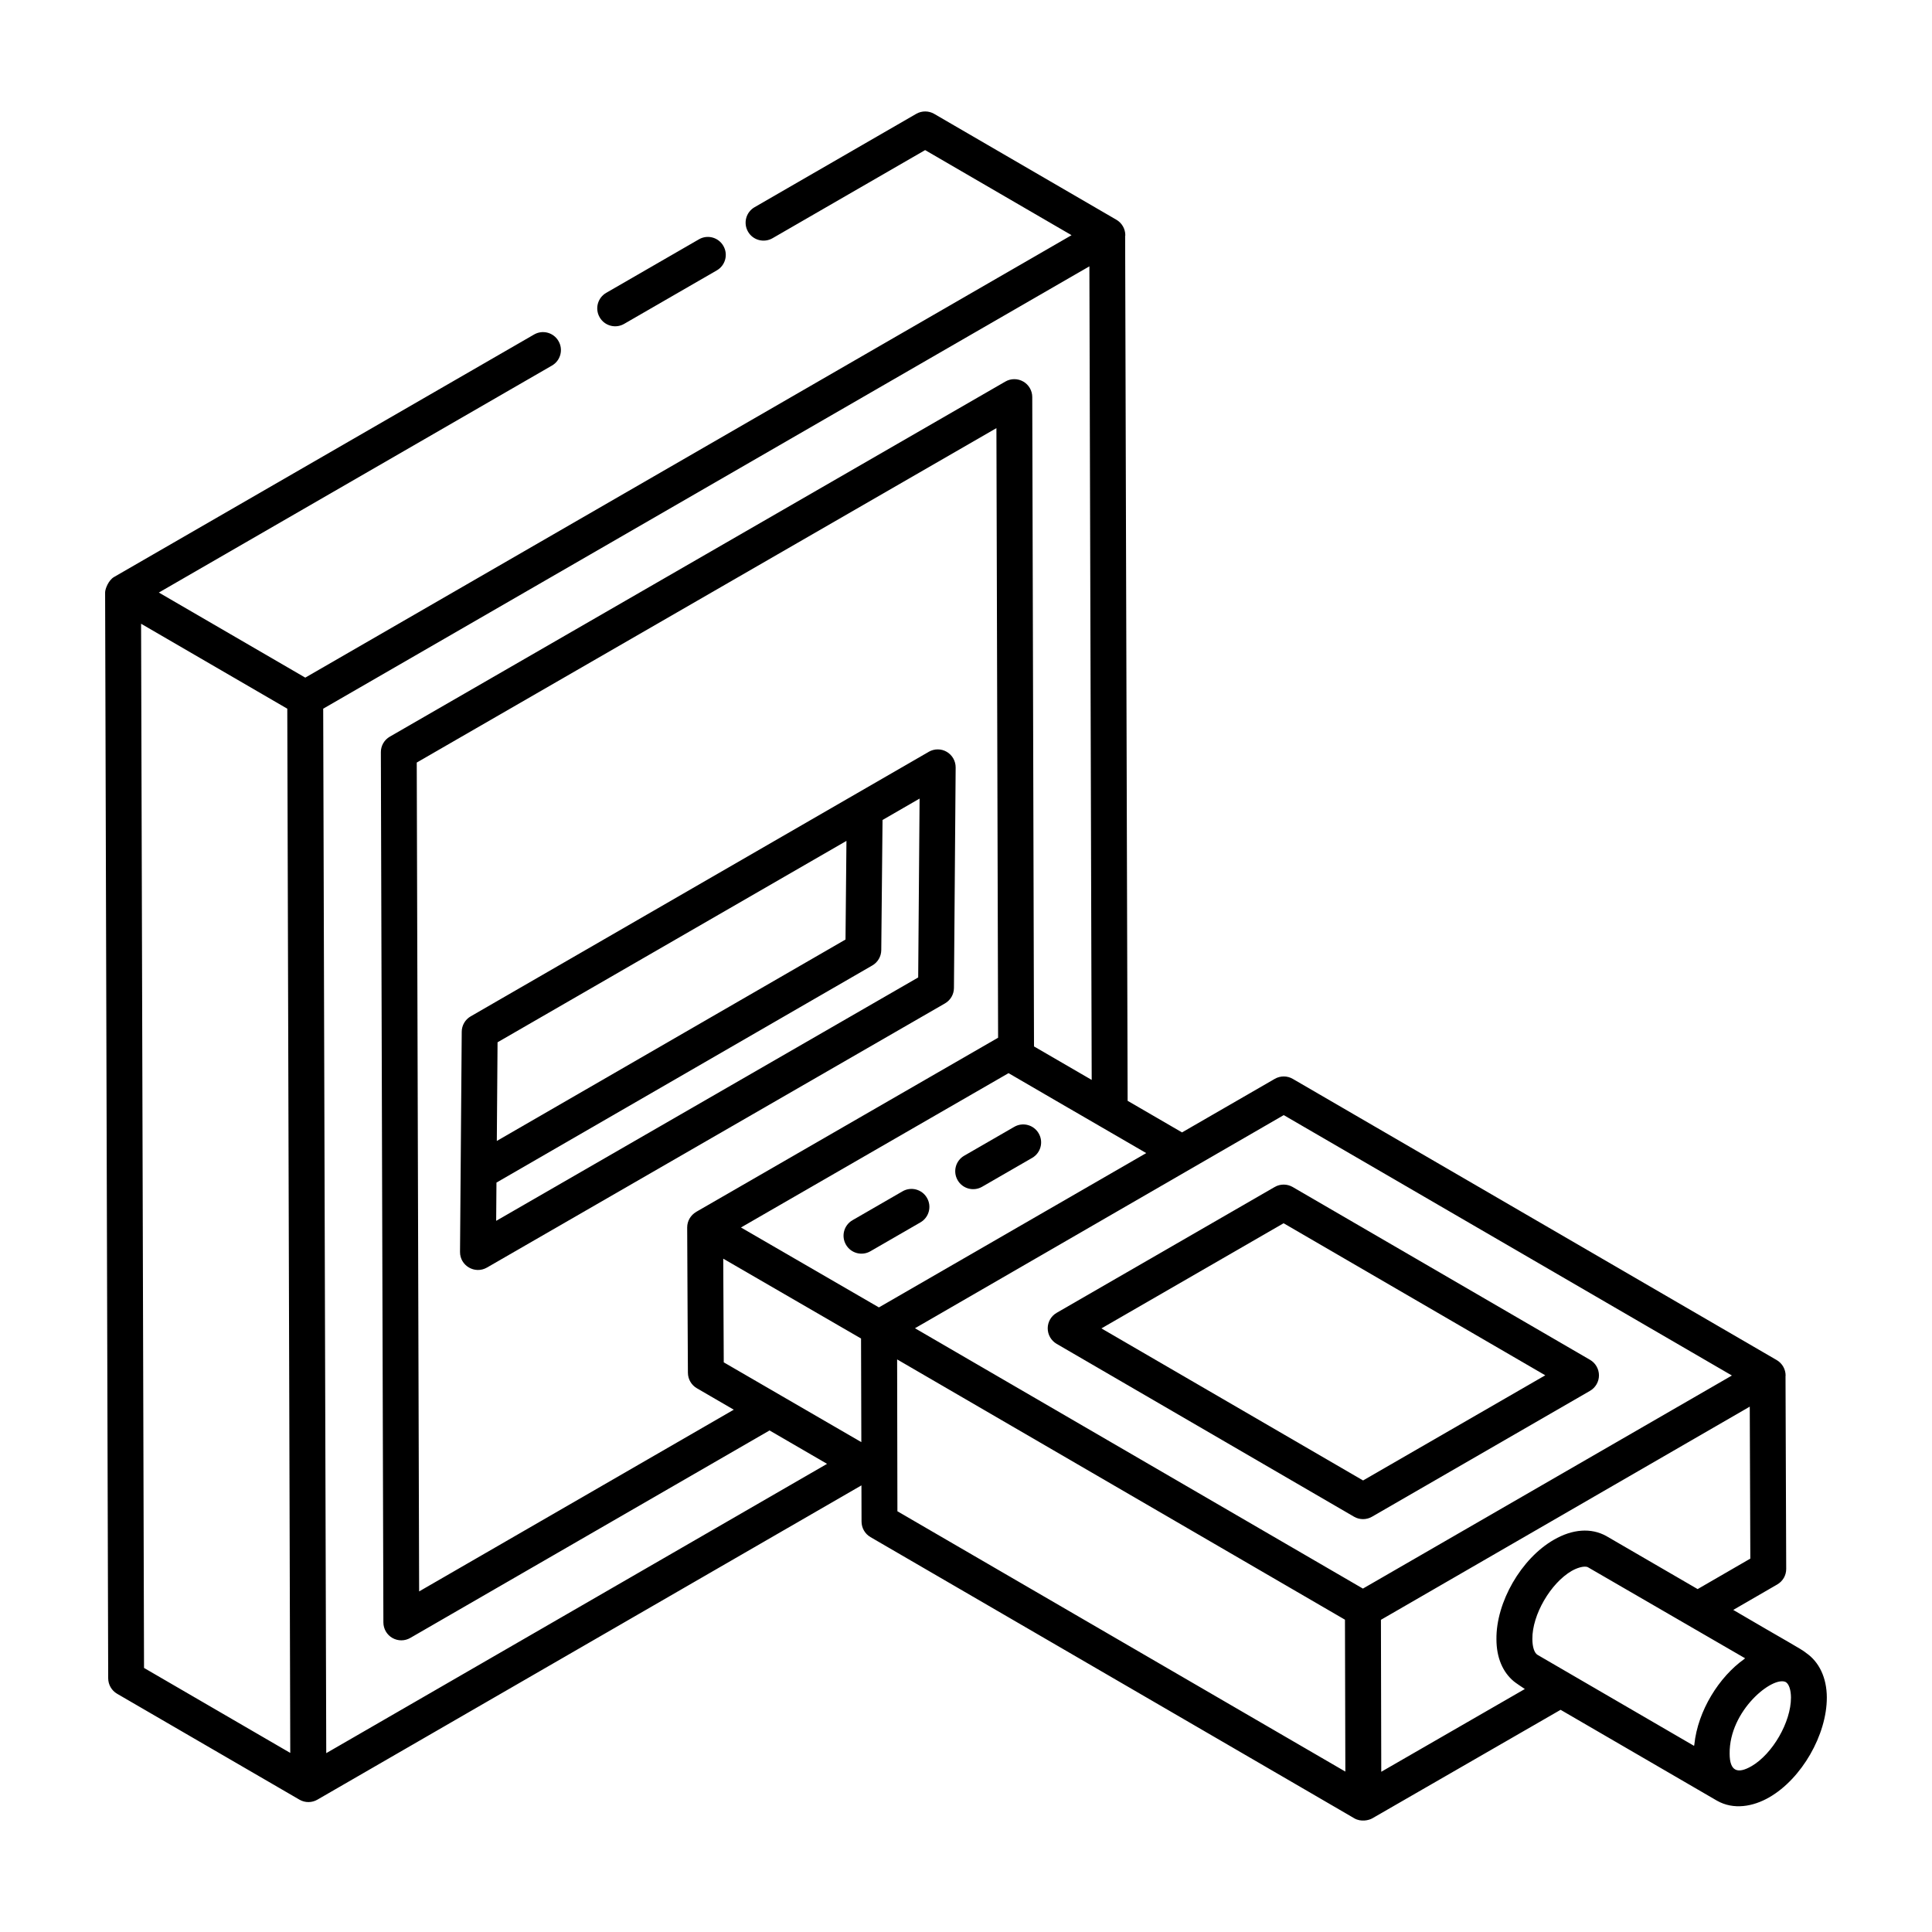
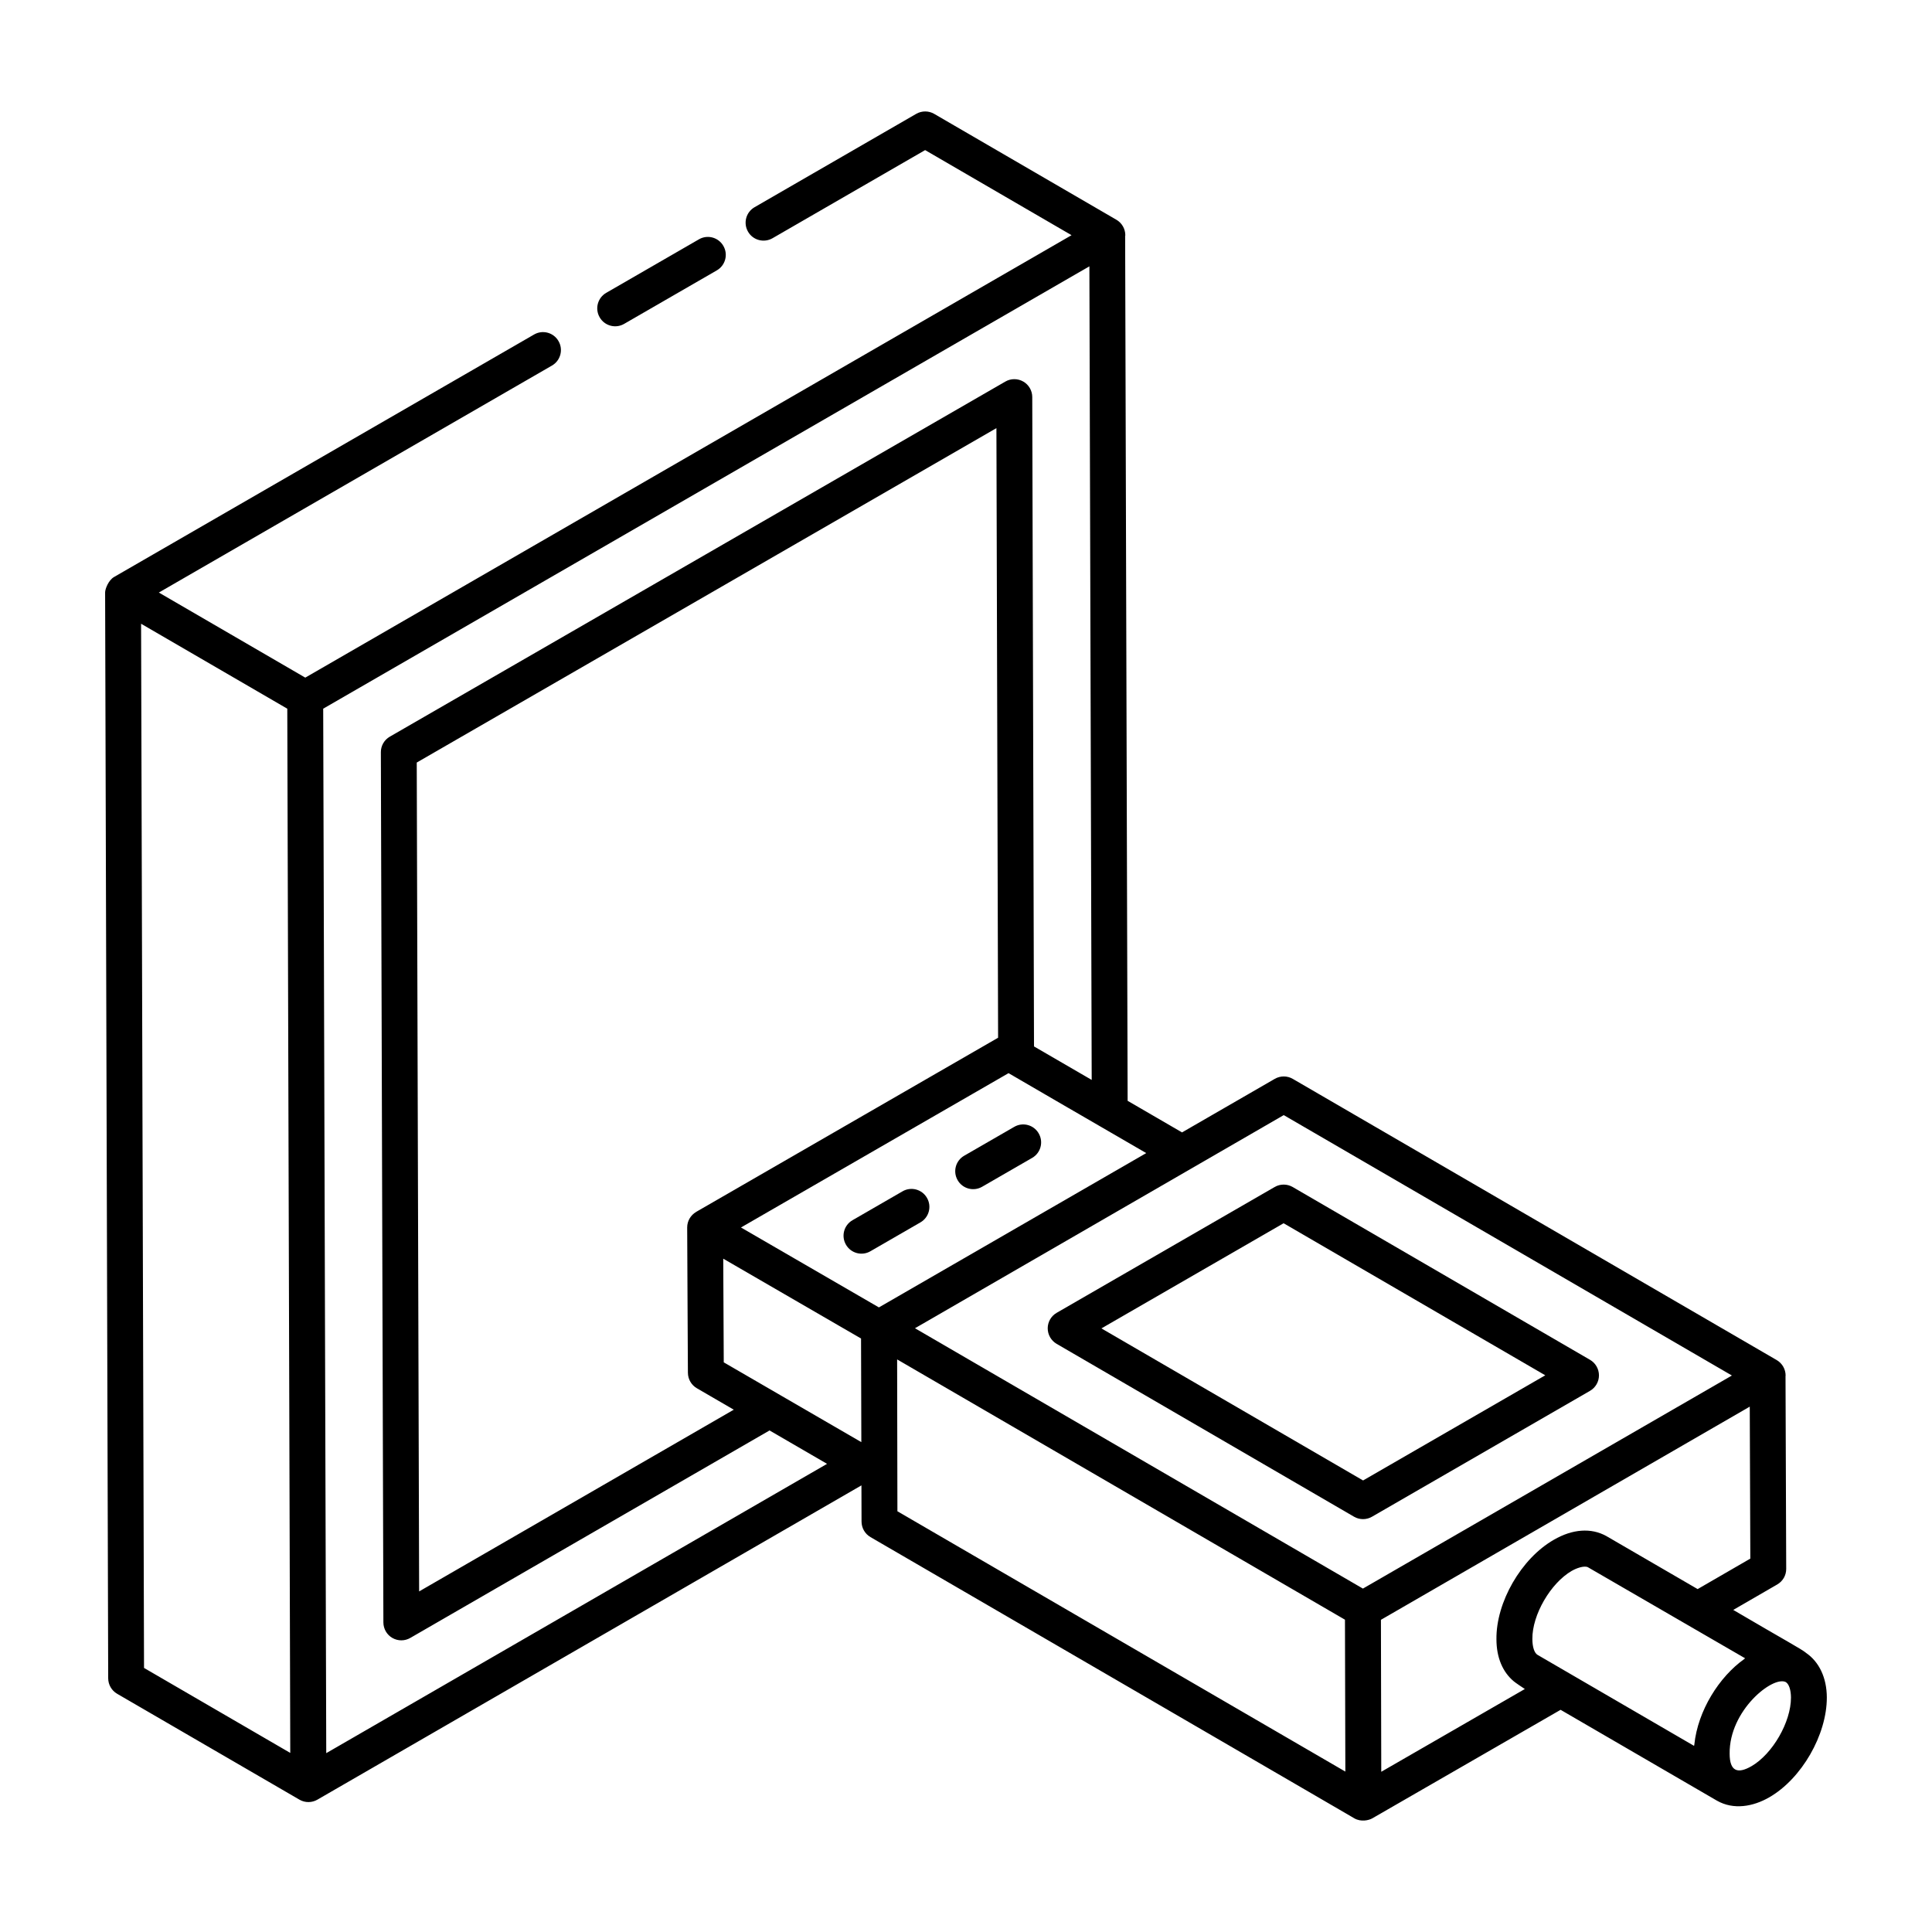
<svg xmlns="http://www.w3.org/2000/svg" fill="#000000" width="800px" height="800px" version="1.1" viewBox="144 144 512 512">
  <g>
    <path d="m329.21 207.43-24.555 14.176c-2.273 1.309-3.055 4.215-1.734 6.488 1.301 2.273 4.219 3.055 6.488 1.734l24.555-14.176c2.273-1.309 3.055-4.215 1.734-6.488-1.309-2.273-4.215-3.062-6.488-1.734z" />
-     <path d="m390.13 343.24-121.39 70.105c-1.457 0.836-2.367 2.394-2.375 4.074l-0.453 58.344c-0.039 3.629 3.902 5.996 7.129 4.16l121.39-70.012c1.457-0.844 2.367-2.394 2.375-4.086l0.453-58.438c0.008-1.707-0.891-3.285-2.367-4.148-1.465-0.855-3.281-0.855-4.769 0zm-21.812 23.605-0.25 26.141-92.406 53.379 0.195-26.148zm19.012 36.188-111.84 64.5 0.078-10.137 99.602-57.539c1.457-0.836 2.359-2.387 2.375-4.066l0.336-34.488 9.82-5.672z" />
    <path d="m412.78 442.63-13.258 7.648c-2.273 1.309-3.055 4.215-1.734 6.488 1.305 2.273 4.219 3.051 6.488 1.734l13.258-7.648c2.273-1.309 3.055-4.215 1.734-6.488-1.301-2.273-4.215-3.062-6.488-1.734z" />
    <path d="m383.17 459.72-13.246 7.648c-2.273 1.309-3.055 4.215-1.734 6.488 1.301 2.273 4.219 3.055 6.488 1.734l13.246-7.648c2.273-1.309 3.055-4.215 1.734-6.488-1.297-2.273-4.215-3.062-6.488-1.734z" />
    <path d="m424.03 491.91c-1.465 0.844-2.375 2.414-2.375 4.102 0 1.699 0.902 3.269 2.367 4.121l78.812 45.812c1.457 0.848 3.285 0.859 4.762 0l57.77-33.355c1.465-0.844 2.375-2.414 2.375-4.102 0-1.699-0.902-3.269-2.367-4.121l-78.812-45.801c-1.449-0.844-3.277-0.855-4.762 0zm129.48 16.559-48.281 27.867-69.344-40.297 48.281-27.867z" />
    <path d="m622.61 582.02c-1.352-1.109-5.223-3.113-19.281-11.375l11.66-6.746c1.477-0.855 2.387-2.422 2.375-4.133l-0.184-51.113c0-0.035 0.027-0.066 0.027-0.102 0-1.699-0.902-3.269-2.367-4.121l-128.25-74.523c-1.449-0.844-3.277-0.855-4.762 0l-24.578 14.191-14.418-8.371-0.66-229.2c0.004-0.059 0.047-0.109 0.047-0.172 0-1.699-0.902-3.269-2.367-4.121l-48.289-28.062c-1.449-0.844-3.277-0.855-4.762 0l-42.832 24.738c-2.273 1.309-3.055 4.215-1.734 6.488 1.301 2.266 4.207 3.043 6.488 1.734l40.445-23.355 38.801 22.551c-176.71 102.03-79.246 45.758-203.07 117.25l-38.805-22.547 104.18-60.152c2.273-1.309 3.055-4.215 1.734-6.488-1.309-2.285-4.223-3.055-6.488-1.734l-111.29 64.25c-1.473 0.844-2.375 3.148-2.375 4.102 0 0.004 0.004 0.004 0.004 0.008s-0.004 0.004-0.004 0.008l0.816 287.74c0.008 1.691 0.902 3.25 2.367 4.102 0.961 0.559 49.281 28.621 48.32 28.062l0.008 0.008c1.523 0.867 3.324 0.816 4.742-0.008l144.18-83.289 0.027 9.602c0.008 1.691 0.902 3.25 2.367 4.102 26.023 15.125 130.29 75.703 128.23 74.535 1.754 1 3.801 0.543 4.754 0l0.016-0.008h0.004s0.004-0.004 0.004-0.004l49.883-28.75c0.961 0.559 42.398 24.637 41.434 24.078 0.004 0 0.004 0.004 0.008 0.008 0.004 0 0.004 0 0.008 0.004 0.004 0 0.008 0.004 0.012 0.004 0.004 0.004 0.008 0 0.012 0.004 4.344 2.457 9.488 1.594 13.836-0.914 8.566-4.938 15.262-16.562 15.242-26.465-0.016-5.242-2.055-9.457-5.523-11.812zm-16.367 1.645c-6.629 4.703-12.301 13.641-13.227 22.668-0.012 0.113-0.062 0.227-0.07 0.34-0.961-0.559-44.227-25.715-41.48-24.117-0.844-0.504-1.371-2.082-1.371-4.215-0.066-6.367 4.816-14.797 10.453-18.055 0.027-0.016 0.055-0.02 0.082-0.039 1.07-0.613 3.078-1.387 4.152-0.934 31.496 18.246 42.695 24.734 41.688 24.148-0.082 0.059-0.145 0.148-0.227 0.203zm-122.04-144.15 118.77 69.012c-134 77.383-87.785 50.691-97.785 56.465l-118.71-68.992c9.992-5.773-36.199 20.926 97.73-56.484zm-148.4 65.52-0.137-27.473 36.52 21.16 0.078 27.461c-5.207-3.019-38.598-22.387-36.461-21.148zm-7.324-39.859c-0.008 0.004-0.008 0.012-0.016 0.016-1.398 0.828-2.352 2.34-2.352 4.098 0 0.957 0.191 39.48 0.195 38.523 0.008 1.68 0.91 3.238 2.367 4.086l9.785 5.684-83.383 48.16-0.633-219.66 153.62-88.625 0.445 161.55c-0.977 0.559-81.035 46.742-80.035 46.168zm48.441 25.301-36.555-21.18c0.953-0.551 74.125-42.754 70.914-40.898 61.512 35.77-19.242-11.172 36.484 21.184zm-194.75 95.543-0.781-276.72 38.746 22.512c1.043 364.57 0.707 247.24 0.789 276.73zm47.48-254.21 203.05-117.23 0.613 215.61-15.289-8.875-0.465-172.09c0-1.699-0.91-3.269-2.387-4.113-1.465-0.836-3.277-0.844-4.742 0.008l-163.12 94.102c-1.477 0.844-2.387 2.422-2.375 4.121l0.668 230.62c0.008 1.699 0.91 3.269 2.387 4.113 1.523 0.867 3.324 0.816 4.742-0.008l95.207-54.984 15.242 8.852-132.72 76.668c-0.082-28.551 0.25 85.184-0.809-276.79zm152.1 172.45 118.68 68.977c0.004 0.957 0.109 42.906 0.105 40.254l-118.71-68.988c-0.008-4.016-0.078-42.715-0.074-40.242zm128.3 109.28c-0.004-0.957-0.094-42.949-0.086-40.273 10.004-5.781-36.207 20.926 97.742-56.492l0.148 40.273-13.961 8.078-24.199-14.055c-4.012-2.227-8.957-1.883-13.906 0.984-8.652 4.957-15.336 16.562-15.215 26.363 0 4.879 1.672 8.699 4.57 11.129 0.516 0.438 2.207 1.562 2.957 2.059zm98.09-1.469c-3.641 2.09-5.766 1.363-5.766-3.344-0.133-11.457 11.453-20.684 14.867-18.965 0.848 0.5 1.375 2.066 1.387 4.102 0.02 6.473-4.883 14.977-10.488 18.207z" />
  </g>
</svg>